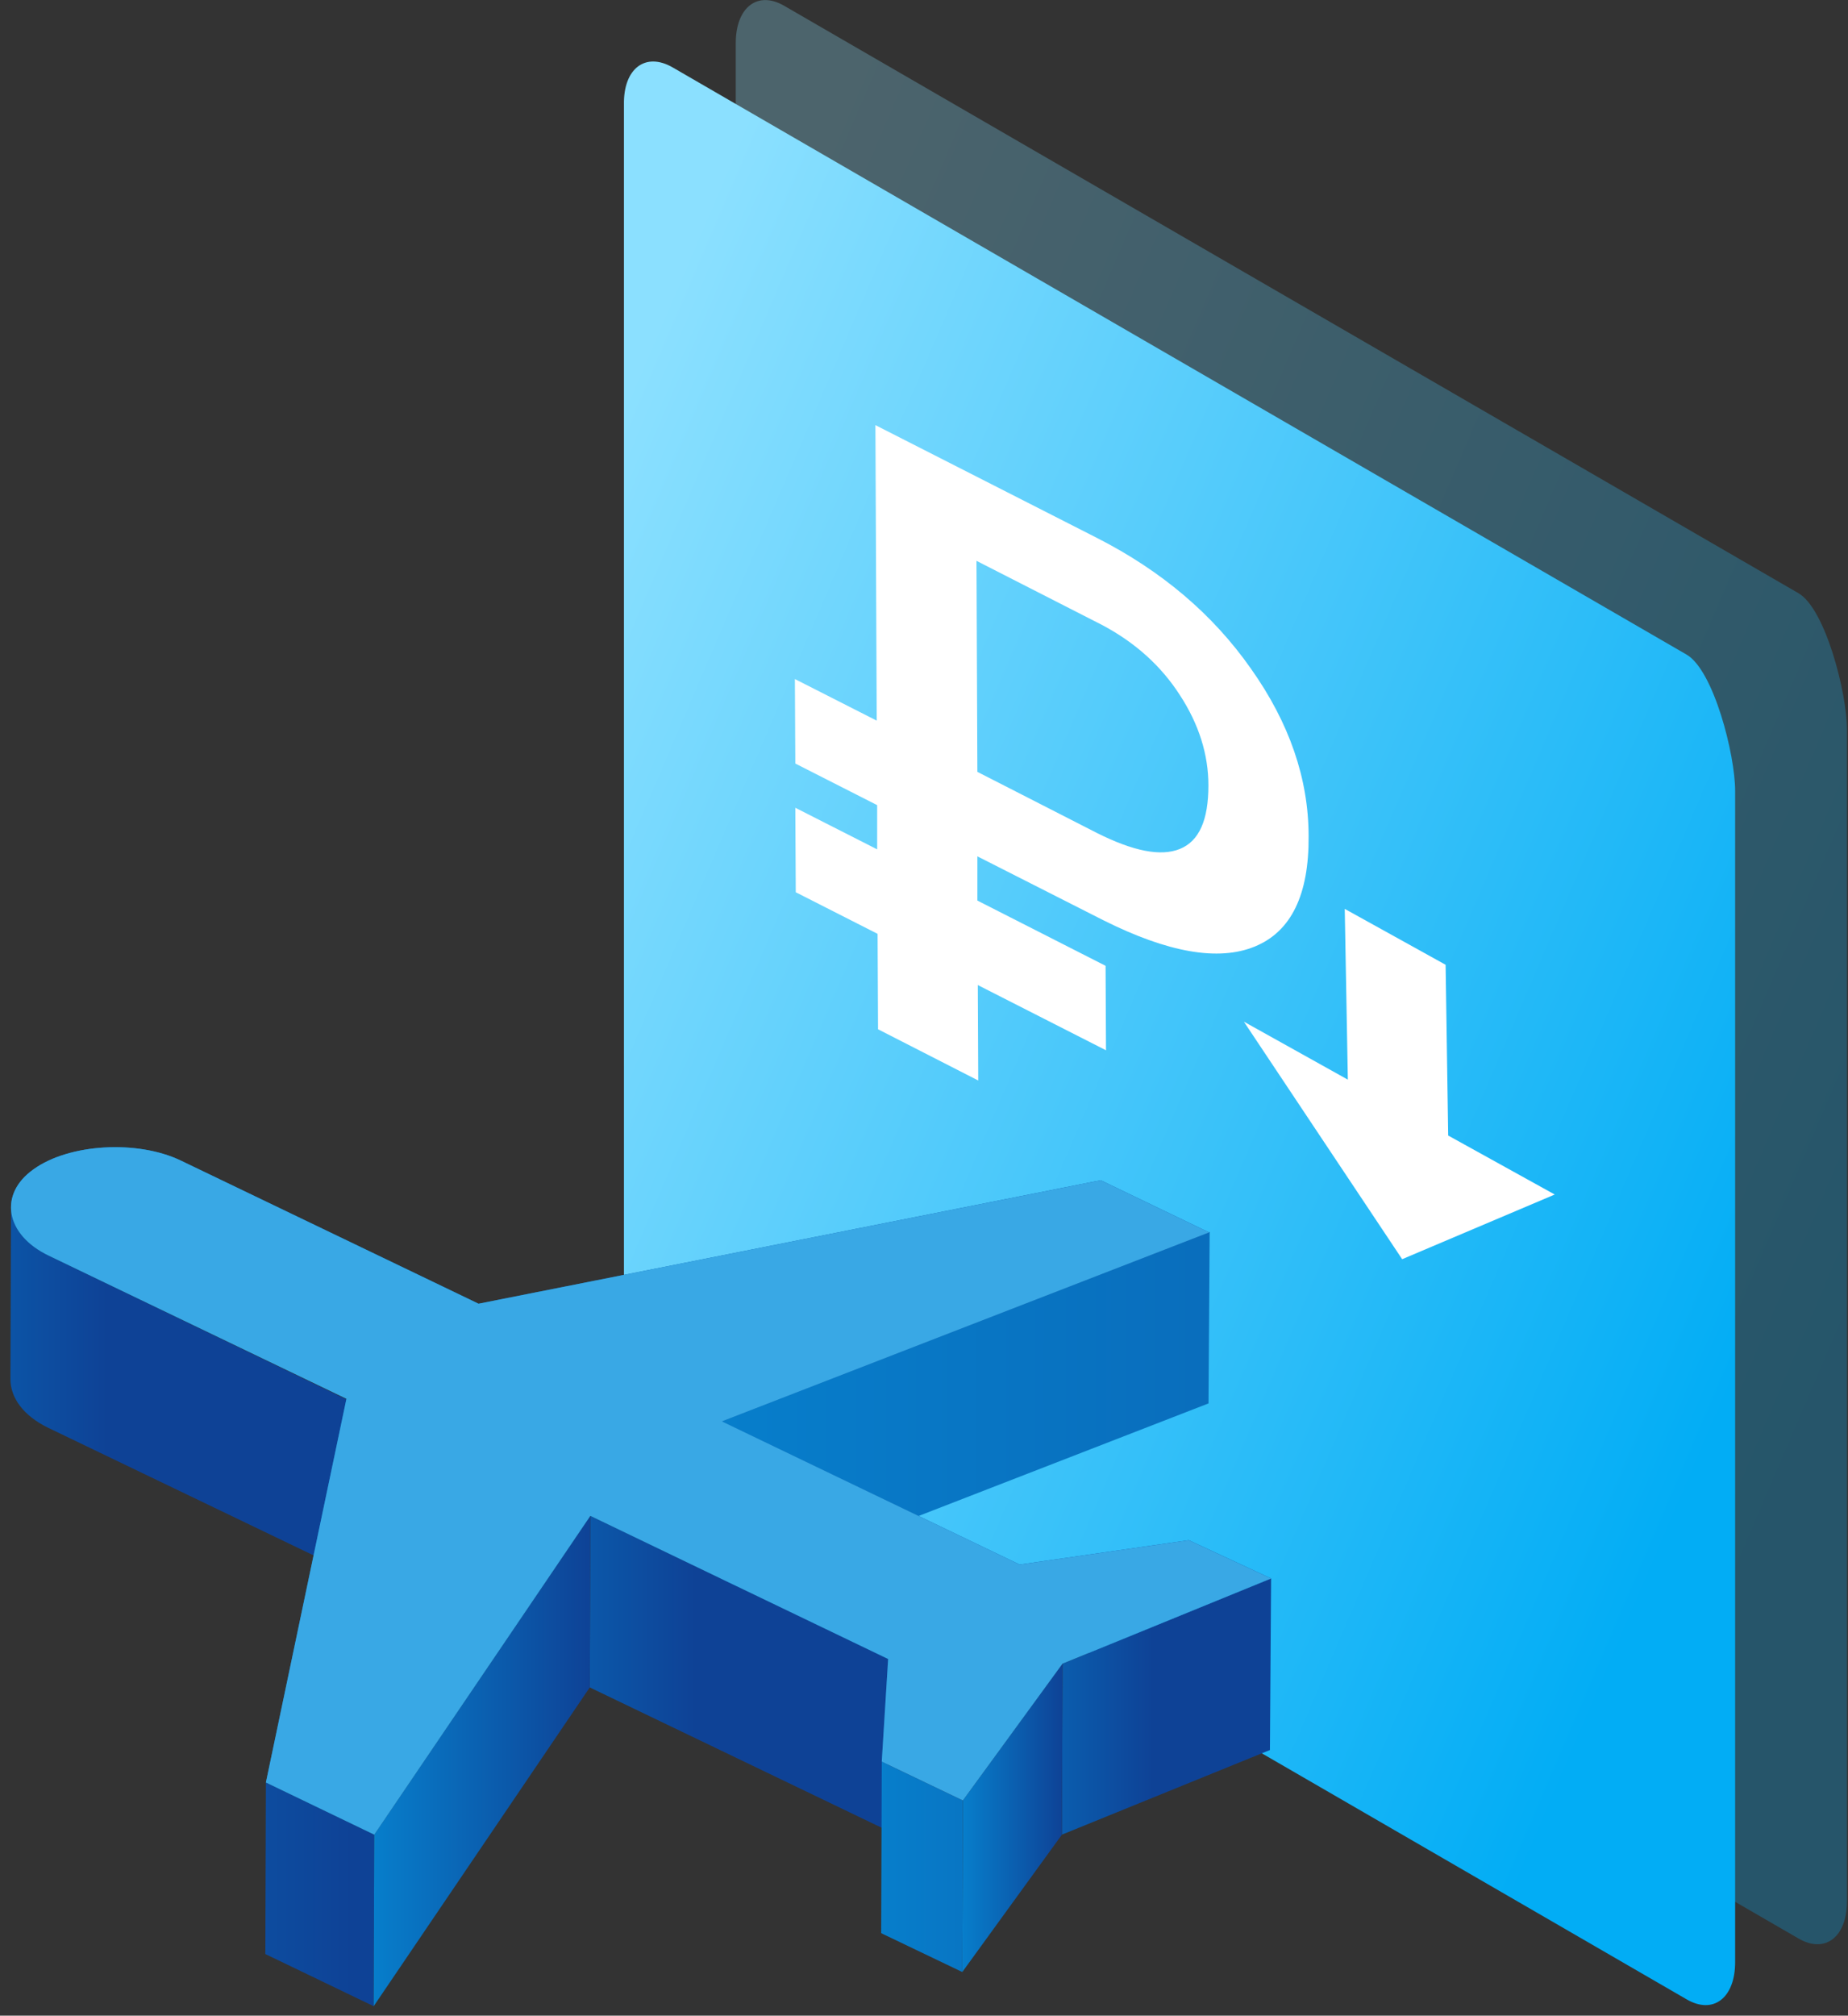
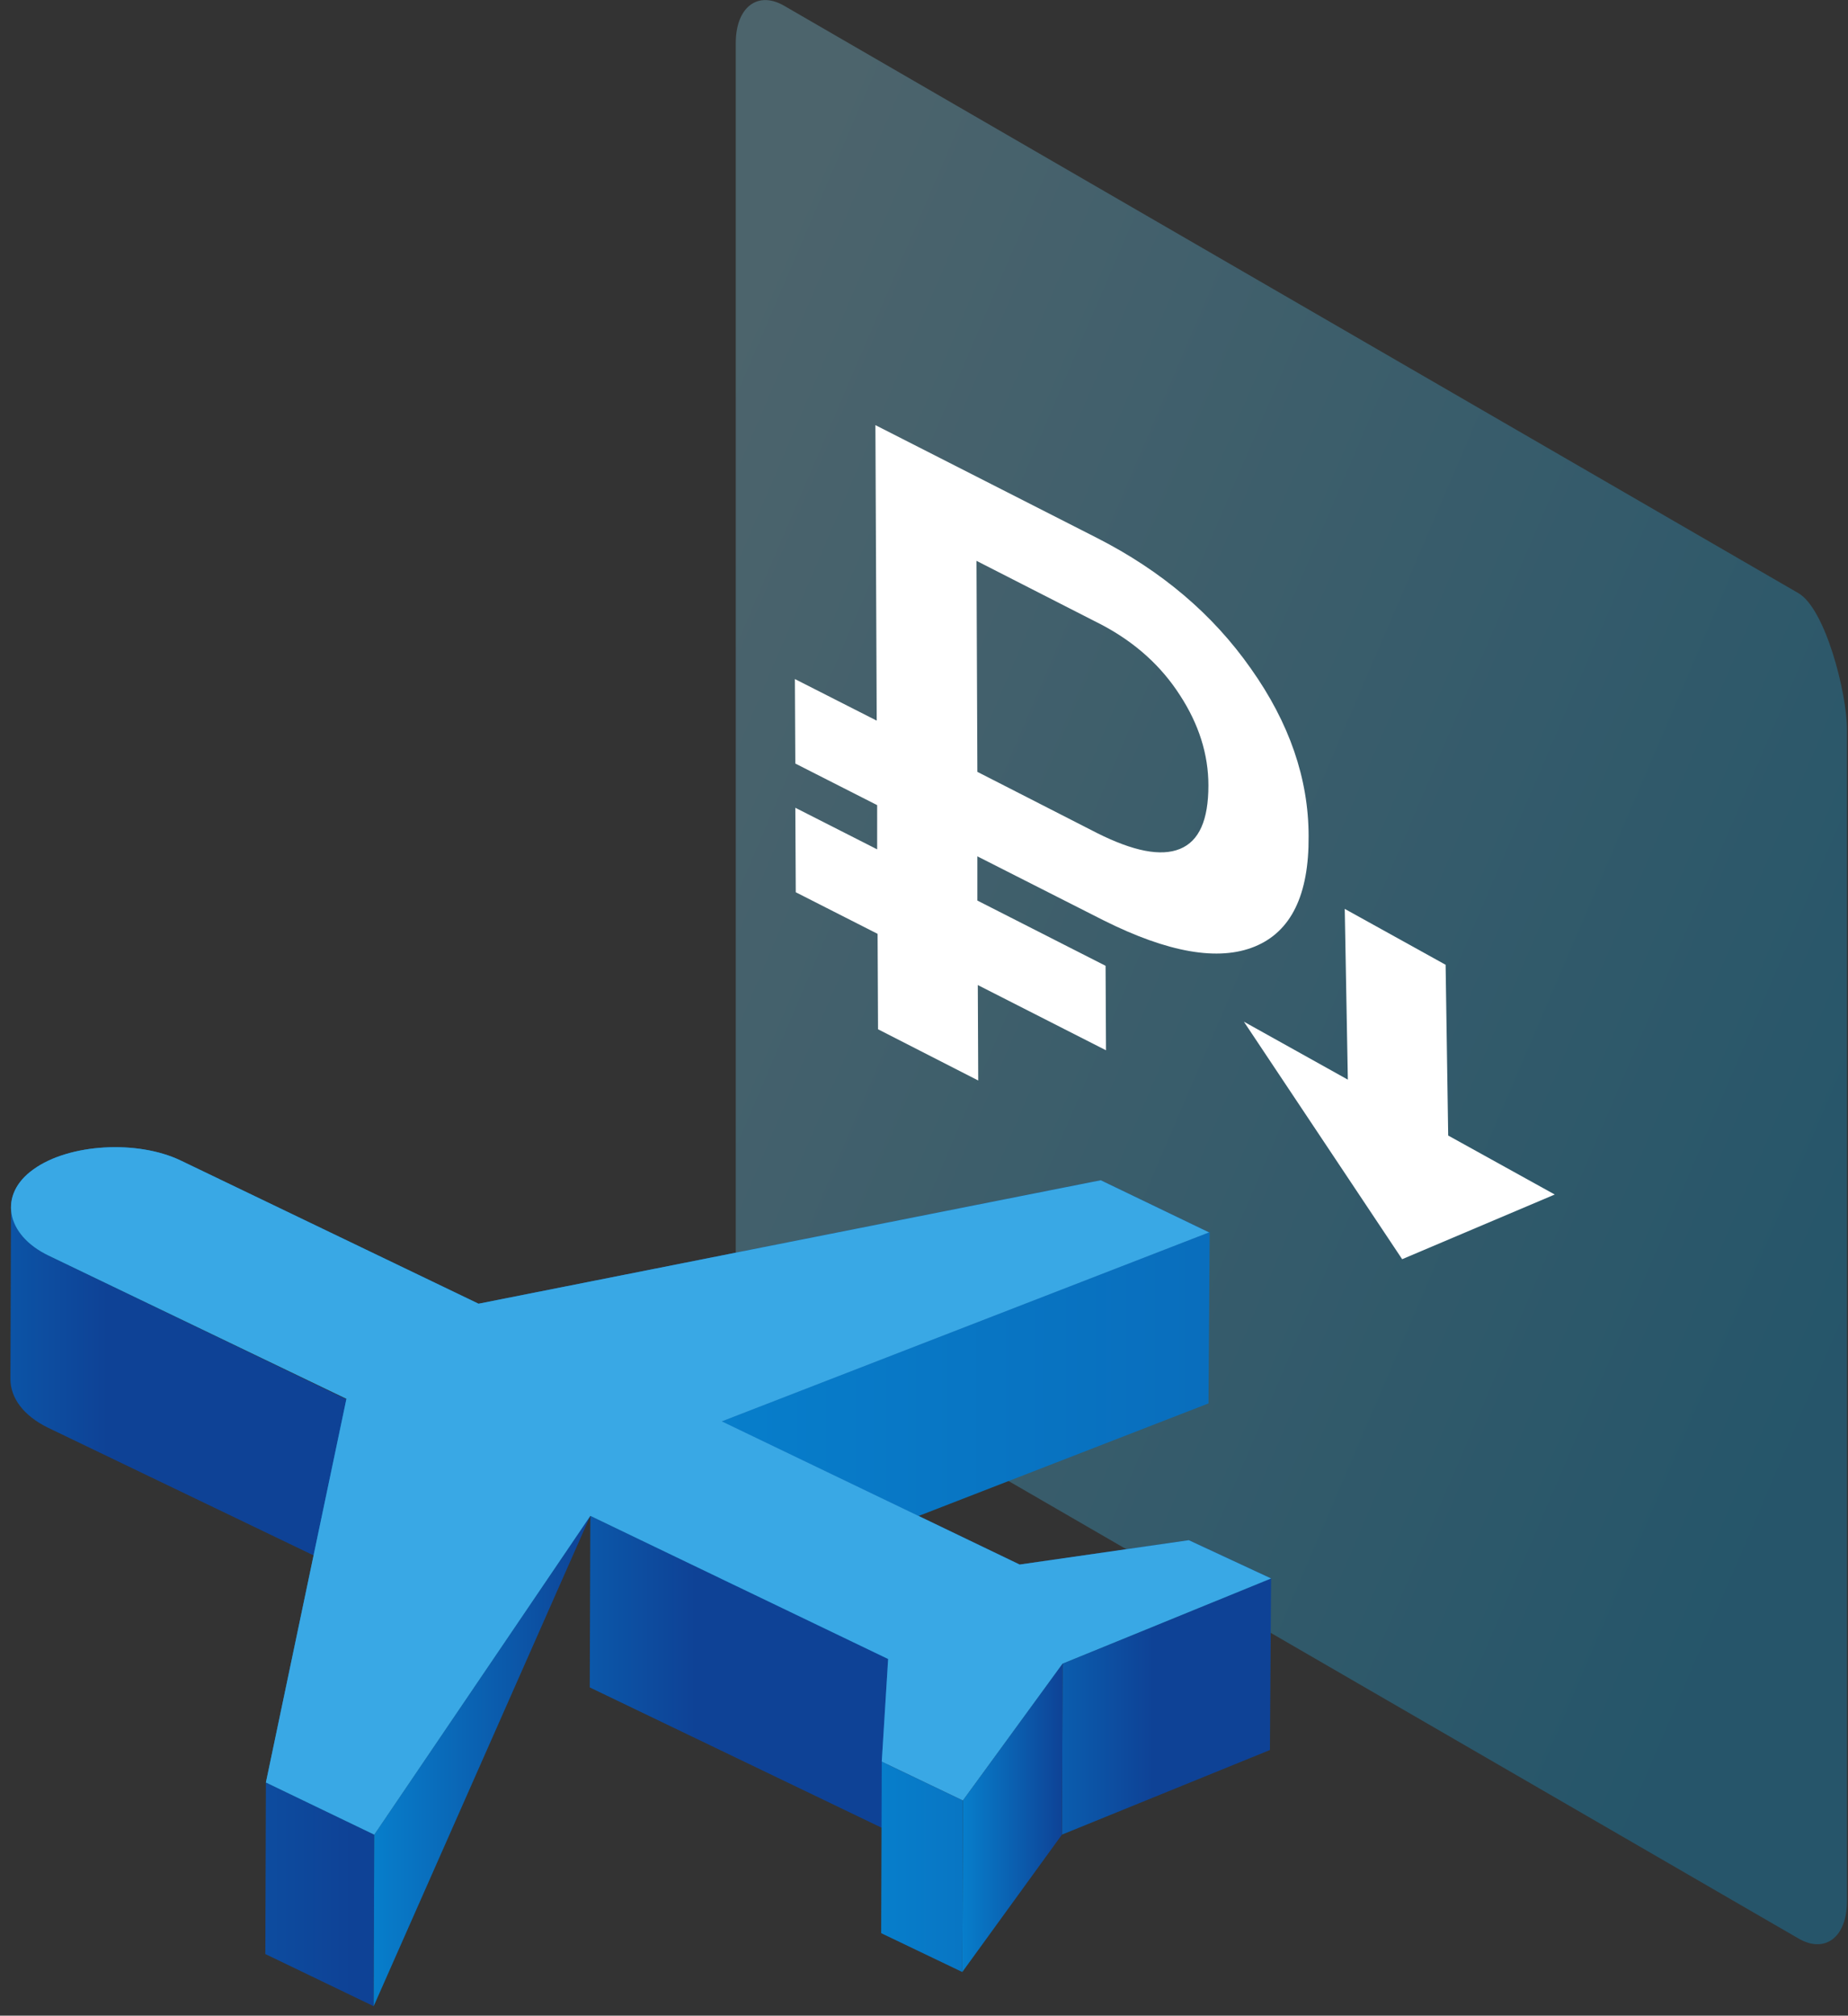
<svg xmlns="http://www.w3.org/2000/svg" width="133" height="145" viewBox="0 0 133 145" fill="none">
  <rect x="0" y="0" width="133" height="145" fill="#333333" stroke="none" />
  <g clip-path="url(#clip0_53_22174)">
    <path opacity="0.28" fill-rule="evenodd" clip-rule="evenodd" d="M56.456 0.427L129.423 42.665C131.382 43.791 132.925 49.878 132.925 52.463V136.772C132.925 139.357 131.341 140.566 129.423 139.44L56.456 97.203C54.496 96.077 52.953 93.075 52.953 90.448V3.096C52.953 0.511 54.538 -0.698 56.456 0.427Z" fill="url(#paint0_linear_53_22174)" />
-     <path fill-rule="evenodd" clip-rule="evenodd" d="M48.407 4.847L121.375 47.085C123.334 48.211 124.877 54.298 124.877 56.883V141.15C124.877 143.735 123.293 144.944 121.375 143.818L48.407 101.581C46.448 100.455 44.905 97.453 44.905 94.826V7.516C44.863 4.931 46.448 3.722 48.407 4.847Z" fill="url(#paint1_linear_53_22174)" />
    <path d="M104.04 69.402L104.226 81.686L111.894 85.929L100.913 90.582L89.522 73.496L97.004 77.666L96.781 65.382L104.04 69.402Z" fill="url(#paint2_linear_53_22174)" />
    <path d="M90.023 48.092C92.795 51.997 94.18 56.028 94.18 60.154C94.212 64.374 92.921 67.019 90.307 68.09C87.693 69.161 84.071 68.531 79.41 66.2L70.341 61.602V64.783L79.568 69.476L79.599 75.554L70.372 70.861L70.403 77.727L63.192 74.042L63.16 67.177L57.271 64.185L57.239 58.107L63.129 61.099V57.918L57.239 54.926L57.208 48.848L63.097 51.84L63.003 30.582L78.969 38.707C83.599 41.069 87.284 44.187 90.023 48.092ZM84.922 61.067C86.307 60.5 86.969 58.989 86.969 56.501C86.969 54.265 86.276 52.092 84.922 50.013C83.567 47.903 81.709 46.234 79.347 44.974L70.278 40.345L70.341 55.524L78.969 59.933C81.552 61.224 83.536 61.634 84.922 61.067Z" fill="url(#paint3_linear_53_22174)" />
    <path d="M3.502 90.323C1.709 89.448 0.792 88.155 0.792 86.821L0.75 99.204C0.75 100.539 1.667 101.831 3.46 102.707L24.892 113.006L24.933 100.664L3.502 90.323Z" fill="url(#paint4_linear_53_22174)" />
    <path d="M87.06 88.614L86.976 100.956L51.952 114.548L51.994 102.206L87.06 88.614Z" fill="url(#paint5_linear_53_22174)" />
    <path d="M63.96 119.343L63.877 131.685L42.445 121.386L42.487 109.044L63.96 119.343Z" fill="url(#paint6_linear_53_22174)" />
    <path d="M91.48 113.548L91.396 125.89L76.428 131.977L76.469 119.677L91.48 113.548Z" fill="url(#paint7_linear_53_22174)" />
    <path d="M76.469 119.677L76.427 131.977L69.256 141.859L69.297 129.517L76.469 119.677Z" fill="url(#paint8_linear_53_22174)" />
    <path d="M69.297 129.517L69.255 141.859L63.418 139.065L63.46 126.724L69.297 129.517Z" fill="url(#paint9_linear_53_22174)" />
    <path d="M26.934 131.977L26.893 144.319L19.096 140.566L19.137 128.225L26.934 131.977Z" fill="url(#paint10_linear_53_22174)" />
-     <path d="M42.487 109.044L42.445 121.386L26.893 144.319L26.934 131.977L42.487 109.044Z" fill="url(#paint11_linear_53_22174)" />
+     <path d="M42.487 109.044L26.893 144.319L26.934 131.977L42.487 109.044Z" fill="url(#paint11_linear_53_22174)" />
    <path d="M91.48 113.548L76.469 119.677L69.298 129.517L63.46 126.723L63.919 119.343L42.487 109.044L26.935 131.977L19.138 128.224L24.934 100.622L3.502 90.323C0.375 88.822 -0.125 85.903 2.418 84.111C4.961 82.276 9.882 81.984 13.009 83.485L34.44 93.784L79.221 84.903L87.018 88.655L51.952 102.248L73.384 112.547L85.559 110.796L91.48 113.548Z" fill="url(#paint12_linear_53_22174)" />
    <path d="M91.48 113.548L76.469 119.677L69.298 129.517L63.46 126.723L63.919 119.343L42.487 109.044L26.935 131.977L19.138 128.224L24.934 100.622L3.502 90.323C0.375 88.822 -0.125 85.903 2.418 84.111C4.961 82.276 9.882 81.984 13.009 83.485L34.44 93.784L79.221 84.903L87.018 88.655L51.952 102.248L73.384 112.547L85.559 110.796L91.48 113.548Z" fill="url(#paint13_linear_53_22174)" />
  </g>
  <defs>
    <linearGradient id="paint0_linear_53_22174" x1="50.522" y1="30.208" x2="143.616" y2="70.113" gradientUnits="userSpaceOnUse">
      <stop stop-color="#8BE0FF" />
      <stop offset="1" stop-color="#02ADF5" />
    </linearGradient>
    <linearGradient id="paint1_linear_53_22174" x1="42.438" y1="34.616" x2="135.537" y2="74.519" gradientUnits="userSpaceOnUse">
      <stop stop-color="#8BE0FF" />
      <stop offset="1" stop-color="#02ADF5" />
    </linearGradient>
    <linearGradient id="paint2_linear_53_22174" x1="89.511" y1="77.985" x2="111.902" y2="77.985" gradientUnits="userSpaceOnUse">
      <stop stop-color="white" />
      <stop offset="1" stop-color="white" />
    </linearGradient>
    <linearGradient id="paint3_linear_53_22174" x1="50.194" y1="38.946" x2="21.481" y2="15.649" gradientUnits="userSpaceOnUse">
      <stop stop-color="white" />
      <stop offset="1" stop-color="#0E4296" />
    </linearGradient>
    <linearGradient id="paint4_linear_53_22174" x1="-16.462" y1="99.909" x2="7.749" y2="99.909" gradientUnits="userSpaceOnUse">
      <stop stop-color="#077ECB" />
      <stop offset="1" stop-color="#0E4296" />
    </linearGradient>
    <linearGradient id="paint5_linear_53_22174" x1="51.938" y1="101.586" x2="181.099" y2="101.586" gradientUnits="userSpaceOnUse">
      <stop stop-color="#077ECB" />
      <stop offset="1" stop-color="#0E4296" />
    </linearGradient>
    <linearGradient id="paint6_linear_53_22174" x1="28.532" y1="120.363" x2="50.03" y2="120.363" gradientUnits="userSpaceOnUse">
      <stop stop-color="#077ECB" />
      <stop offset="1" stop-color="#0E4296" />
    </linearGradient>
    <linearGradient id="paint7_linear_53_22174" x1="68.009" y1="122.769" x2="83.037" y2="122.769" gradientUnits="userSpaceOnUse">
      <stop stop-color="#077ECB" />
      <stop offset="1" stop-color="#0E4296" />
    </linearGradient>
    <linearGradient id="paint8_linear_53_22174" x1="69.259" y1="130.754" x2="76.489" y2="130.754" gradientUnits="userSpaceOnUse">
      <stop stop-color="#077ECB" />
      <stop offset="1" stop-color="#0E4296" />
    </linearGradient>
    <linearGradient id="paint9_linear_53_22174" x1="63.411" y1="134.281" x2="106.596" y2="134.281" gradientUnits="userSpaceOnUse">
      <stop stop-color="#077ECB" />
      <stop offset="1" stop-color="#0E4296" />
    </linearGradient>
    <linearGradient id="paint10_linear_53_22174" x1="-13.042" y1="136.276" x2="25.399" y2="136.276" gradientUnits="userSpaceOnUse">
      <stop stop-color="#077ECB" />
      <stop offset="1" stop-color="#0E4296" />
    </linearGradient>
    <linearGradient id="paint11_linear_53_22174" x1="26.889" y1="126.683" x2="42.505" y2="126.683" gradientUnits="userSpaceOnUse">
      <stop stop-color="#077ECB" />
      <stop offset="1" stop-color="#0E4296" />
    </linearGradient>
    <linearGradient id="paint12_linear_53_22174" x1="15.822" y1="107.258" x2="106.474" y2="107.258" gradientUnits="userSpaceOnUse">
      <stop stop-color="#077ECB" />
      <stop offset="1" stop-color="#0E4296" />
    </linearGradient>
    <linearGradient id="paint13_linear_53_22174" x1="-16.411" y1="91.297" x2="-41.804" y2="43.122" gradientUnits="userSpaceOnUse">
      <stop stop-color="#39A8E5" />
      <stop offset="1" stop-color="#0E4296" />
    </linearGradient>
    <clipPath id="clip0_53_22174">
      <rect width="132.216" height="144.308" fill="white" transform="translate(0.75 0.011)" />
    </clipPath>
  </defs>
</svg>